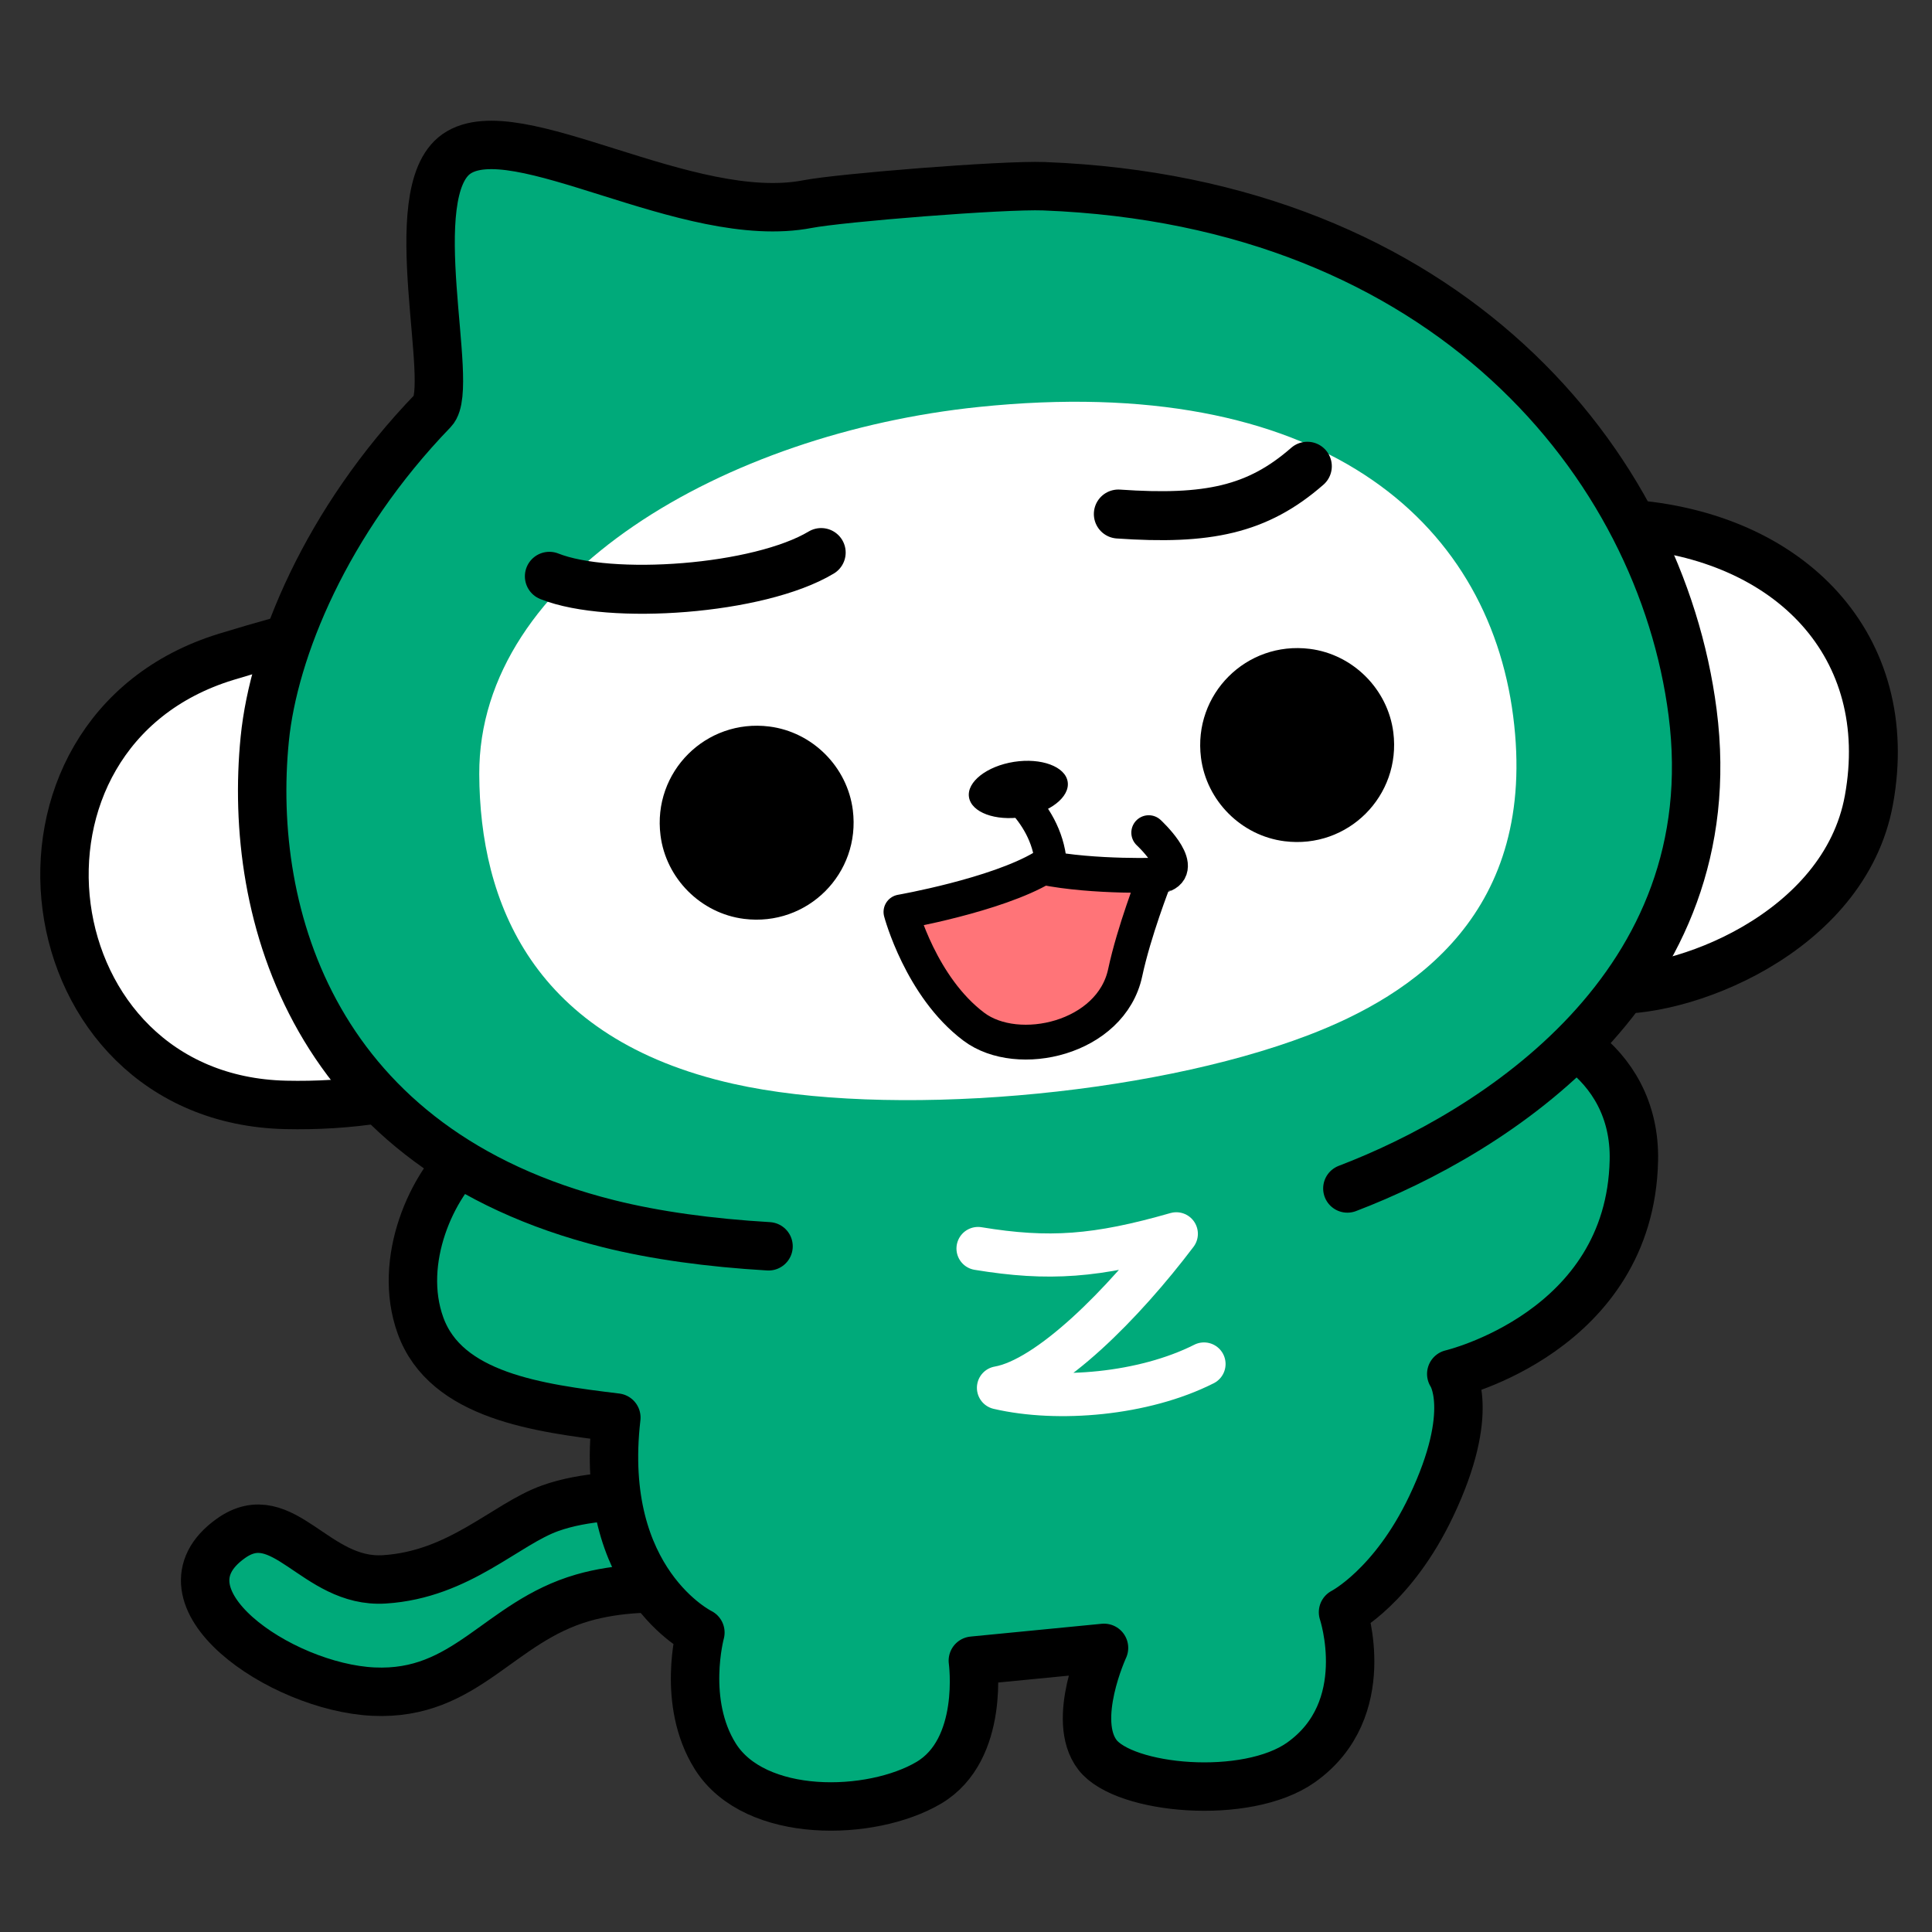
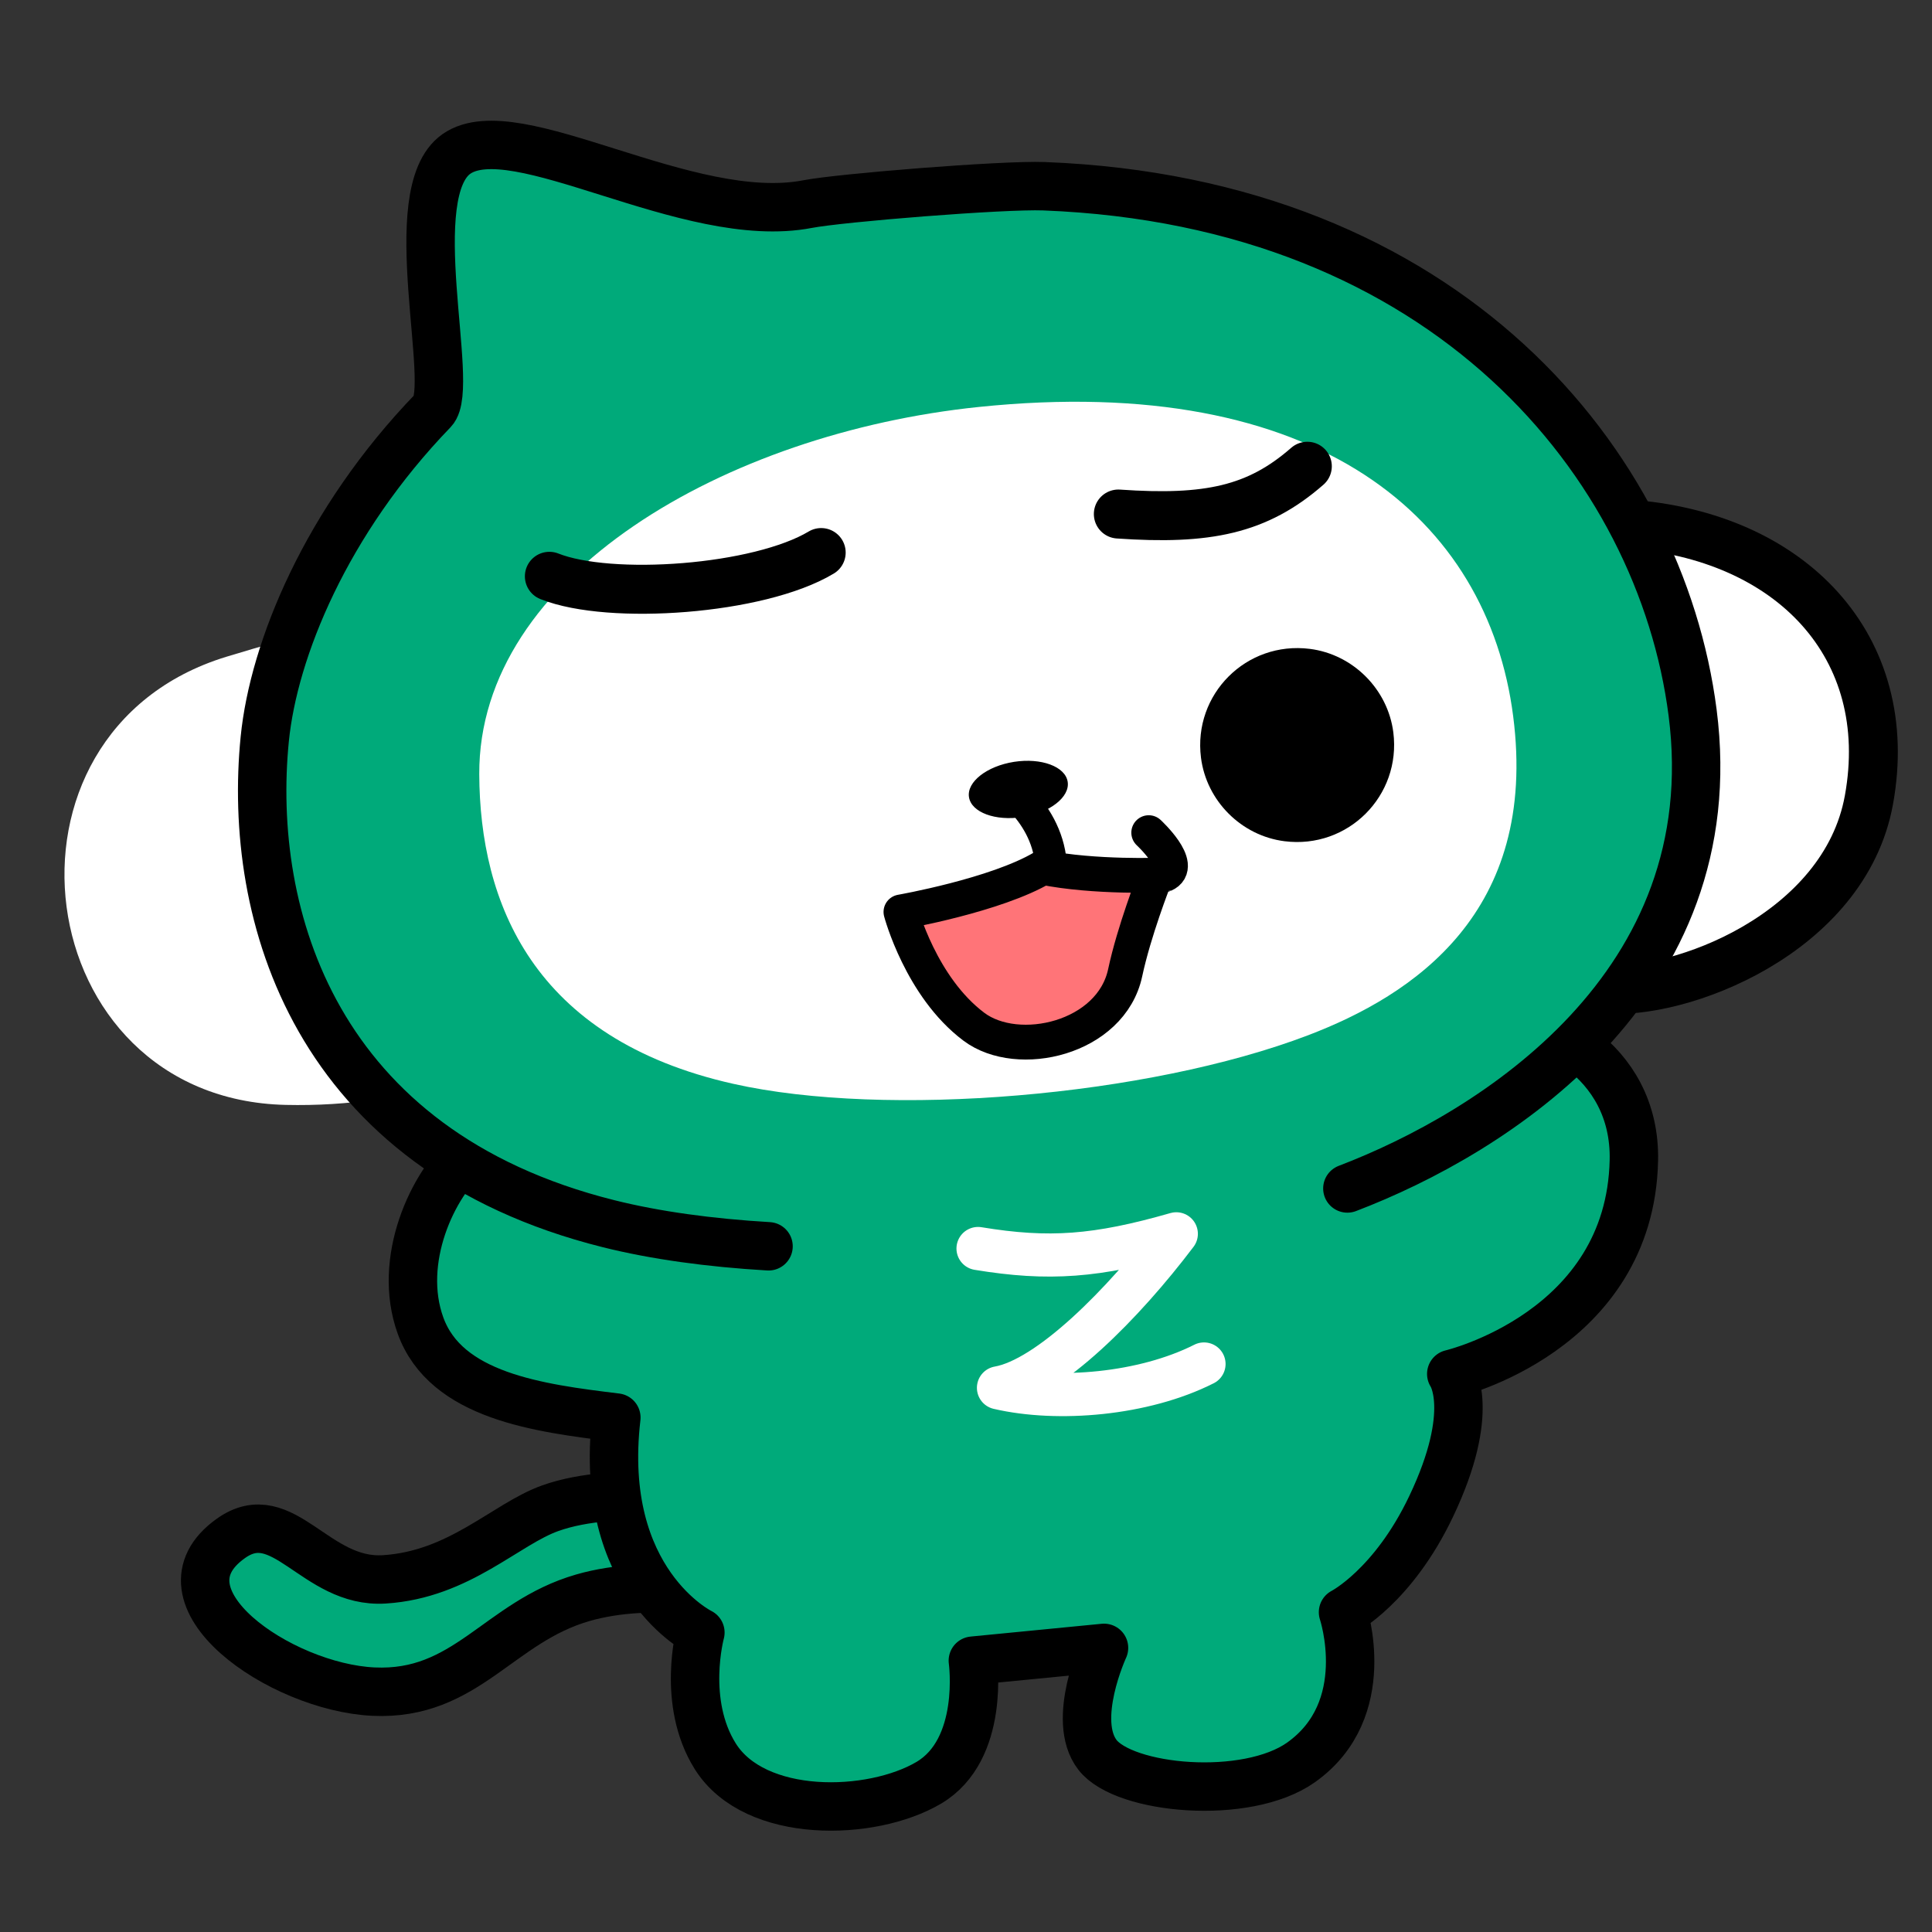
<svg xmlns="http://www.w3.org/2000/svg" width="48" height="48" viewBox="0 0 48 48" fill="none">
  <rect x="0" y="0" width="48" height="48" fill="#333333" stroke="none" />
  <g clip-path="url(#clip0_15690_52731)">
    <path d="M18.29 39.668C18.29 39.668 16.252 39.186 14.48 39.696C12.386 40.299 11.585 42.136 9.279 42.028C6.969 41.921 3.7 39.668 5.738 38.22C7.037 37.297 7.83 39.346 9.546 39.239C11.417 39.122 12.563 37.863 13.677 37.469C15.339 36.879 17.914 37.309 17.914 37.309" fill="#00AA7A" />
    <path d="M18.29 39.668C18.29 39.668 16.252 39.186 14.48 39.696C12.386 40.299 11.585 42.136 9.279 42.028C6.969 41.921 3.7 39.668 5.738 38.22C7.037 37.297 7.83 39.346 9.546 39.239C11.417 39.122 12.563 37.863 13.677 37.469C15.339 36.879 17.914 37.309 17.914 37.309" stroke="black" stroke-width="1.203" stroke-linecap="round" stroke-linejoin="round" />
    <path d="M11.652 28.651C13.842 26.802 15.897 28.748 18.282 29.477L32.78 28.682C33.14 28.115 35.097 25.582 36.83 25.344C38.258 25.147 40.65 26.298 40.593 28.832C40.499 33.095 36.056 34.135 36.056 34.135C36.056 34.135 36.695 35.037 35.556 37.427C34.607 39.422 33.367 40.055 33.367 40.055C33.367 40.055 34.179 42.472 32.323 43.787C30.969 44.745 27.931 44.462 27.266 43.599C26.599 42.735 27.429 40.941 27.429 40.941L24.17 41.259C24.17 41.259 24.48 43.465 23.073 44.294C21.65 45.133 18.757 45.205 17.771 43.635C16.928 42.292 17.401 40.56 17.401 40.56C17.401 40.56 14.838 39.311 15.313 35.219C13.374 34.983 11.079 34.684 10.447 32.932C9.863 31.314 10.744 29.416 11.651 28.649L11.652 28.651Z" fill="#00AA7A" />
    <path d="M11.652 28.651C13.842 26.802 15.897 28.748 18.282 29.477L32.78 28.682C33.14 28.115 35.097 25.582 36.83 25.344C38.258 25.147 40.65 26.298 40.593 28.832C40.499 33.095 36.056 34.135 36.056 34.135C36.056 34.135 36.695 35.037 35.556 37.427C34.607 39.422 33.367 40.055 33.367 40.055C33.367 40.055 34.179 42.472 32.323 43.787C30.969 44.745 27.931 44.462 27.266 43.599C26.599 42.735 27.429 40.941 27.429 40.941L24.17 41.259C24.17 41.259 24.48 43.465 23.073 44.294C21.65 45.133 18.757 45.205 17.771 43.635C16.928 42.292 17.401 40.56 17.401 40.56C17.401 40.56 14.838 39.311 15.313 35.219C13.374 34.983 11.079 34.684 10.447 32.932C9.863 31.314 10.744 29.416 11.651 28.649L11.652 28.651Z" stroke="black" stroke-width="1.203" stroke-linecap="round" stroke-linejoin="round" />
    <path d="M40.4 13.015C44.509 13.293 47.124 16.077 46.433 19.874C45.826 23.217 41.691 24.752 39.861 24.568" fill="white" />
    <path d="M40.4 13.015C44.509 13.293 47.124 16.077 46.433 19.874C45.826 23.217 41.691 24.752 39.861 24.568" stroke="black" stroke-width="1.215" stroke-miterlimit="10" />
    <path d="M8.962 15.416C8.962 15.416 7.518 15.736 5.621 16.318C-0.512 18.196 0.685 27.304 7.097 27.451C8.646 27.486 10.181 27.267 11.554 26.743" fill="white" />
-     <path d="M8.962 15.416C8.962 15.416 7.518 15.736 5.621 16.318C-0.512 18.196 0.685 27.304 7.097 27.451C8.646 27.486 10.181 27.267 11.554 26.743" stroke="black" stroke-width="1.203" stroke-miterlimit="10" />
    <path d="M19.094 30.964C17.636 30.878 16.284 30.694 15.118 30.402C7.818 28.577 6.141 22.738 6.578 18.358C6.799 16.145 8.1 12.952 10.758 10.2C11.327 9.61 9.956 4.788 11.342 3.823C12.804 2.806 17.086 5.645 20.063 5.071C20.875 4.914 24.91 4.588 25.937 4.627C35.967 5.011 41.258 11.544 42.052 17.702C42.928 24.491 37.1 28.145 33.475 29.527" fill="#00AA7A" />
    <path d="M19.094 30.964C17.636 30.878 16.284 30.694 15.118 30.402C7.818 28.577 6.141 22.738 6.578 18.358C6.799 16.145 8.1 12.952 10.758 10.2C11.327 9.61 9.956 4.788 11.342 3.823C12.804 2.806 17.086 5.645 20.063 5.071C20.875 4.914 24.91 4.588 25.937 4.627C35.967 5.011 41.258 11.544 42.052 17.702C42.928 24.491 37.1 28.145 33.475 29.527" stroke="black" stroke-width="1.203" stroke-linecap="round" stroke-linejoin="round" />
    <path d="M32.501 25.72C35.107 24.725 38.224 22.674 37.594 17.791C36.964 12.907 32.783 9.235 24.316 10.111C18.04 10.76 11.887 14.294 11.907 19.235C11.921 22.402 13.221 25.805 18.217 26.927C22.02 27.782 28.509 27.242 32.501 25.72Z" fill="white" />
    <path d="M24.299 31.019C26.058 31.309 27.248 31.221 29.225 30.654C27.92 32.381 26.062 34.261 24.807 34.48C26.281 34.823 28.413 34.646 29.913 33.888" stroke="white" stroke-width="1.072" stroke-linecap="round" stroke-linejoin="round" />
  </g>
  <path d="M28.54 20.687C28.54 20.687 29.434 21.514 28.923 21.733C28.892 21.747 27.171 21.806 25.912 21.55C24.744 22.244 22.384 22.657 22.384 22.657C22.384 22.657 22.878 24.521 24.197 25.51C25.291 26.331 27.606 25.803 27.955 24.166C28.174 23.138 28.667 21.879 28.667 21.879" fill="#FF7478" />
  <path d="M28.54 20.687C28.54 20.687 29.434 21.514 28.923 21.733C28.892 21.747 27.171 21.806 25.912 21.55C24.744 22.244 22.384 22.657 22.384 22.657C22.384 22.657 22.878 24.521 24.197 25.51C25.291 26.331 27.606 25.803 27.955 24.166C28.174 23.138 28.667 21.879 28.667 21.879" stroke="black" stroke-width="0.865" stroke-linecap="round" stroke-linejoin="round" />
  <path d="M20.402 13.728C18.855 14.656 15.156 14.919 13.649 14.318" stroke="black" stroke-width="1.217" stroke-miterlimit="10" stroke-linecap="round" />
  <path d="M27.785 12.771C30.003 12.925 31.241 12.668 32.48 11.584" stroke="black" stroke-width="1.217" stroke-miterlimit="10" stroke-linecap="round" />
-   <path d="M18.485 22.829C20.061 23.027 21.387 21.702 21.188 20.126C21.052 19.052 20.185 18.185 19.112 18.05C17.537 17.852 16.211 19.177 16.41 20.753C16.545 21.827 17.412 22.694 18.485 22.829Z" fill="black" />
  <path d="M31.914 20.9C33.489 21.099 34.815 19.773 34.617 18.197C34.481 17.123 33.614 16.256 32.541 16.121C30.965 15.923 29.639 17.248 29.838 18.824C29.974 19.898 30.841 20.765 31.914 20.9Z" fill="black" />
  <path d="M25.407 20.299C26.085 20.193 26.586 19.8 26.526 19.422C26.467 19.044 25.87 18.823 25.193 18.928C24.516 19.035 24.015 19.427 24.074 19.805C24.133 20.184 24.73 20.405 25.407 20.299Z" fill="black" />
  <path d="M25.36 19.874C25.699 20.227 26.052 20.764 26.108 21.442Z" fill="#FF7478" />
  <path d="M25.36 19.874C25.699 20.227 26.052 20.764 26.108 21.442" stroke="black" stroke-width="0.791" stroke-linecap="round" stroke-linejoin="round" />
  <defs>
    <clipPath id="clip0_15690_52731">
      <rect width="46.152" height="42.484" fill="white" transform="translate(1 3)" />
    </clipPath>
  </defs>
</svg>